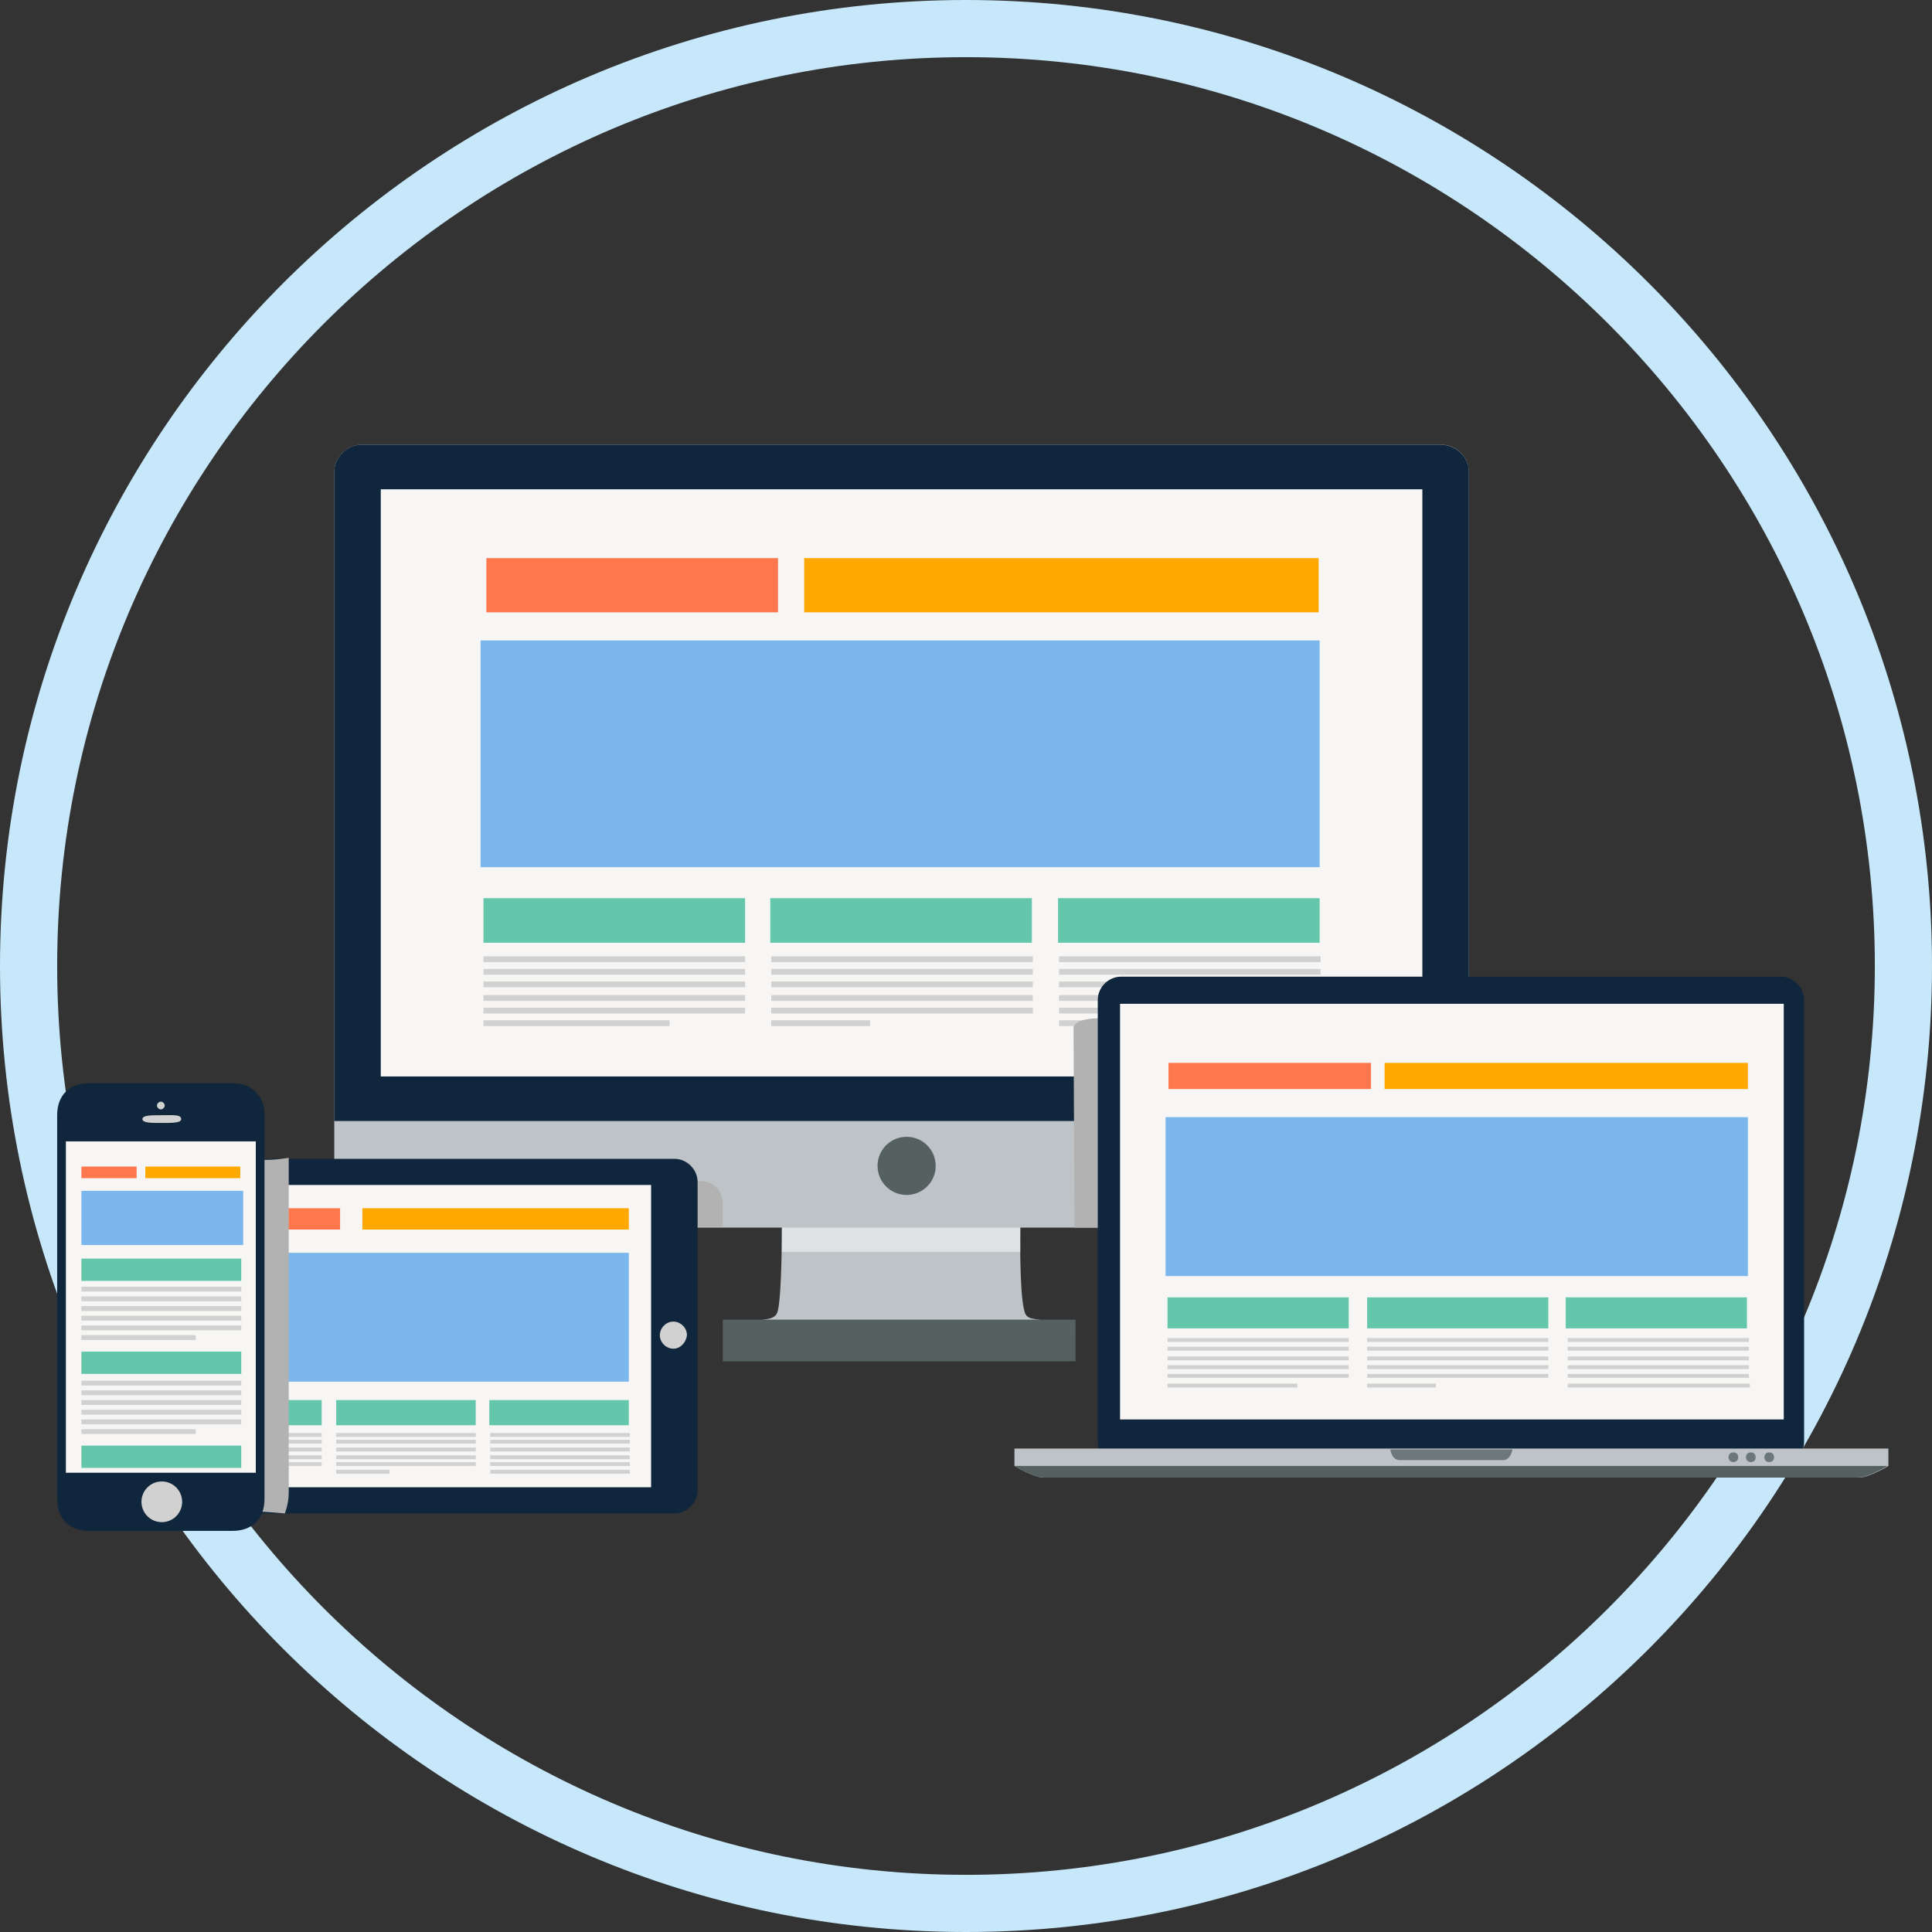
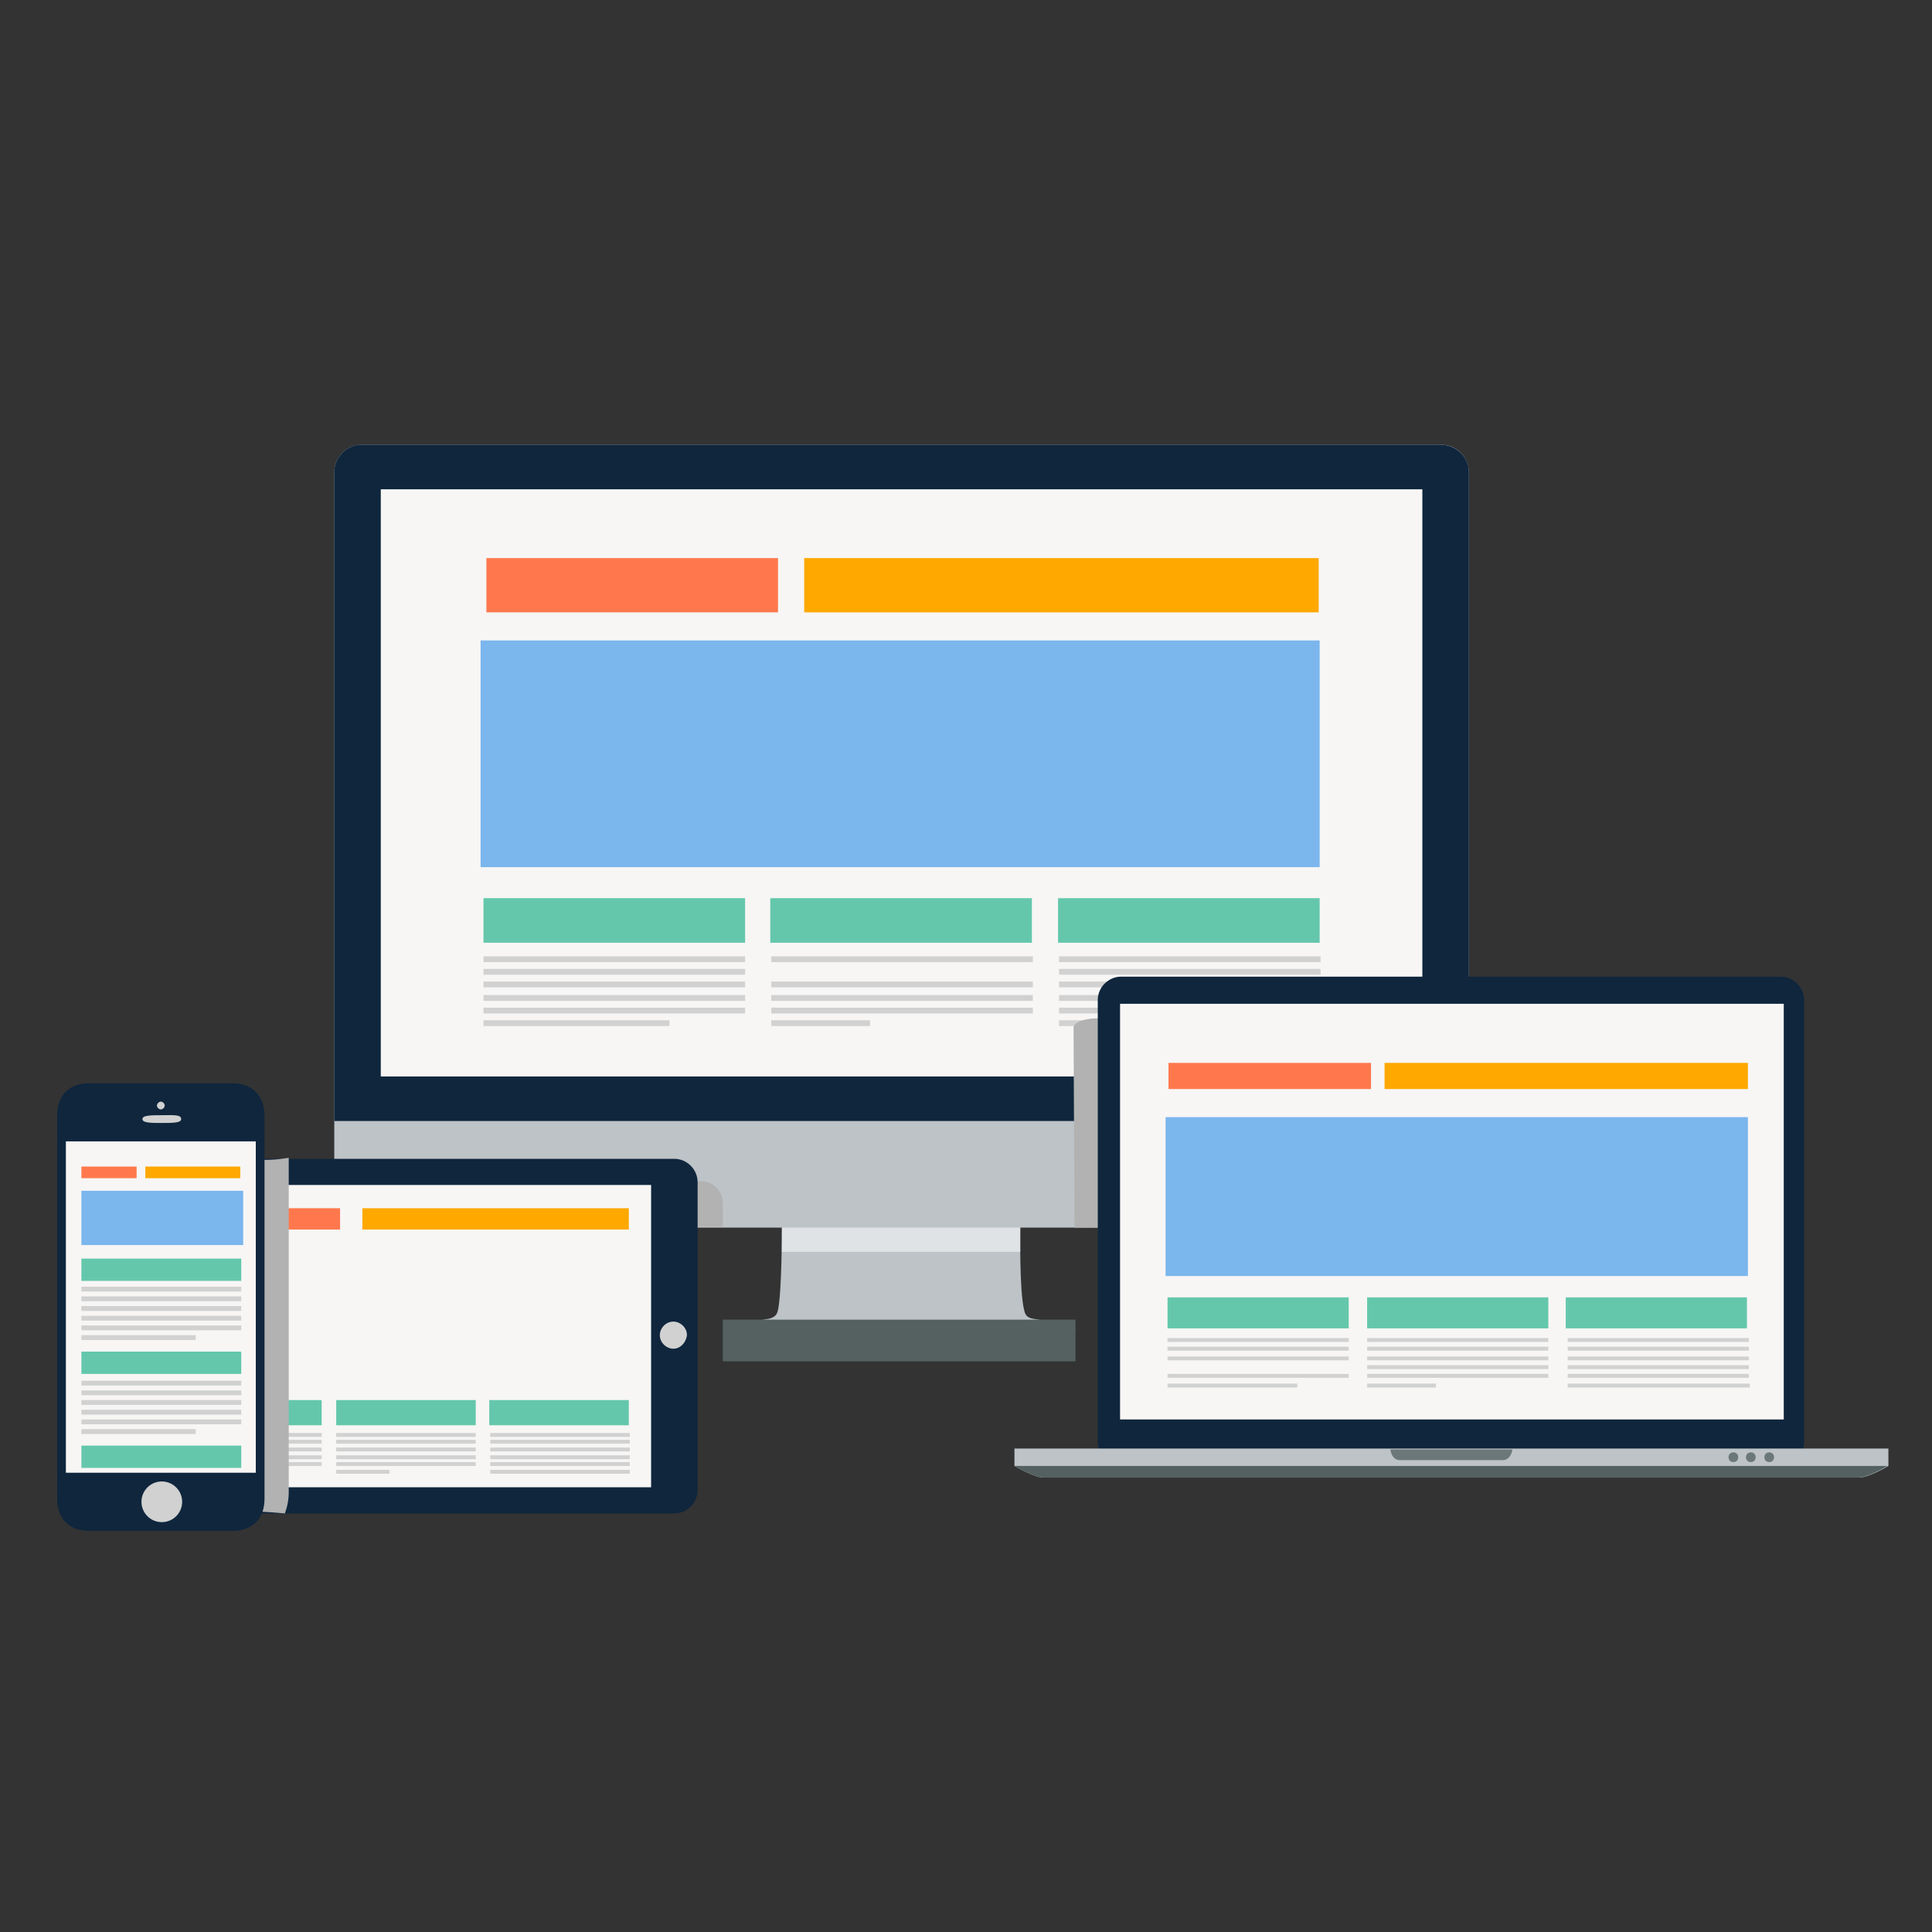
<svg xmlns="http://www.w3.org/2000/svg" version="1.1" id="レイヤー_1" x="0px" y="0px" width="199.4px" height="199.4px" viewBox="0 0 199.4 199.4" style="enable-background:new 0 0 199.4 199.4;" xml:space="preserve">
  <rect x="0" y="0" width="199.4" height="199.4" fill="#333333" stroke="none" />
  <style type="text/css">
	.st0{fill:#C7E8FA;}
	.st1{opacity:0.68;}
	.st2{fill:url(#SVGID_1_);}
	.st3{fill:#E0E0E0;}
	.st4{fill:#1487E3;}
	.st5{fill:#78C2FF;}
	.st6{fill:#FF8761;}
	.st7{fill:#323657;}
	.st8{fill:#FFFFFF;}
	.st9{fill:#939FC2;}
	.st10{fill:url(#SVGID_2_);}
	.st11{fill:url(#SVGID_3_);}
	.st12{fill:#E2D2CA;}
	.st13{fill:#F2E2D9;}
	.st14{fill:#CCBDB7;}
	.st15{fill:#948A84;}
	.st16{fill:#4AAAF1;}
	.st17{fill:#EAD8CF;}
	.st18{fill:#DA9B5B;}
	.st19{fill:#424773;}
	.st20{fill:#292C47;}
	.st21{fill:#EEA886;}
	.st22{fill:#3A3F47;}
	.st23{fill:#918783;}
	.st24{fill:#5E5854;}
	.st25{fill:#BFB2AC;}
	.st26{fill:#F5F7FF;}
	.st27{fill:#918681;}
	.st28{fill:#1D3B54;}
	.st29{fill:#DFE1E8;}
	.st30{fill:#609AE8;}
	.st31{fill:#9CC7FF;}
	.st32{fill:#D7D7E6;}
	.st33{fill:#787878;}
	.st34{opacity:0.68;fill:url(#SVGID_4_);}
	.st35{fill:#FFC055;}
	.st36{fill:#FFC455;}
	.st37{fill:#202338;}
	.st38{fill:#1C4054;}
	.st39{fill:#DCE6FA;}
	.st40{fill:#EEA987;}
	.st41{fill:#89909C;}
	.st42{fill:#252E3B;}
	.st43{fill:#A77860;}
	.st44{fill:#EBEBEB;}
	.st45{fill:#DE9673;}
	.st46{fill:#20477A;}
	.st47{fill:#4C5285;}
	.st48{fill:#EDDAD3;}
	.st49{fill:#FCCCA2;}
	.st50{fill:#CFBEB8;}
	.st51{fill:#48B0F0;}
	.st52{fill:#0E2D3D;}
	.st53{fill:#285173;}
	.st54{fill:#D6C5BE;}
	.st55{fill:#24669E;}
	.st56{fill:#FAE6DE;}
	.st57{fill:#EB4747;}
	.st58{fill:url(#SVGID_5_);}
	.st59{clip-path:url(#SVGID_7_);}
	.st60{clip-path:url(#SVGID_9_);}
	.st61{clip-path:url(#SVGID_11_);}
	.st62{fill:#DEDEDE;}
	.st63{fill:#242424;}
	.st64{clip-path:url(#SVGID_13_);}
	.st65{clip-path:url(#SVGID_15_);}
	.st66{fill:#808080;}
	.st67{clip-path:url(#SVGID_17_);}
	.st68{clip-path:url(#SVGID_19_);}
	.st69{fill:#C7C7C7;}
	.st70{fill:#A8A8A8;}
	.st71{fill:#8F8F8F;}
	.st72{fill:#9BFF9B;}
	.st73{fill:#9BD5FF;}
	.st74{fill:#FF9B9B;}
	.st75{fill:#DF9BFF;}
	.st76{fill:#F0FF9B;}
	.st77{clip-path:url(#SVGID_21_);}
	.st78{fill:#BDBDBD;}
	.st79{fill:#FFB6B6;}
	.st80{clip-path:url(#SVGID_23_);}
	.st81{fill:#D4D4D4;}
	.st82{clip-path:url(#SVGID_25_);}
	.st83{fill:#999999;}
	.st84{clip-path:url(#SVGID_27_);}
	.st85{clip-path:url(#SVGID_29_);}
	.st86{clip-path:url(#SVGID_31_);}
	.st87{fill:#B6E3FF;}
	.st88{clip-path:url(#SVGID_33_);}
	.st89{clip-path:url(#SVGID_35_);}
	.st90{clip-path:url(#SVGID_37_);}
	.st91{clip-path:url(#SVGID_39_);}
	.st92{clip-path:url(#SVGID_41_);}
	.st93{fill:#B6FFBF;}
	.st94{clip-path:url(#SVGID_43_);}
	.st95{clip-path:url(#SVGID_45_);}
	.st96{clip-path:url(#SVGID_47_);}
	.st97{clip-path:url(#SVGID_49_);}
	.st98{clip-path:url(#SVGID_51_);}
	.st99{fill:#C9B6FF;}
	.st100{clip-path:url(#SVGID_53_);}
	.st101{clip-path:url(#SVGID_55_);}
	.st102{clip-path:url(#SVGID_57_);}
	.st103{clip-path:url(#SVGID_59_);}
	.st104{clip-path:url(#SVGID_61_);}
	.st105{clip-path:url(#SVGID_63_);}
	.st106{clip-path:url(#SVGID_65_);}
	.st107{clip-path:url(#SVGID_67_);}
	.st108{clip-path:url(#SVGID_69_);}
	.st109{clip-path:url(#SVGID_71_);}
	.st110{clip-path:url(#SVGID_73_);}
	.st111{clip-path:url(#SVGID_75_);}
	.st112{clip-path:url(#SVGID_77_);}
	.st113{fill:#EEB6FF;}
	.st114{clip-path:url(#SVGID_79_);}
	.st115{clip-path:url(#SVGID_81_);}
	.st116{clip-path:url(#SVGID_83_);}
	.st117{clip-path:url(#SVGID_85_);}
	.st118{clip-path:url(#SVGID_87_);}
	.st119{fill:#FFAF66;}
	.st120{clip-path:url(#SVGID_89_);}
	.st121{clip-path:url(#SVGID_91_);}
	.st122{fill:#FFD6B0;}
	.st123{fill:#FFECDB;}
	.st124{clip-path:url(#SVGID_93_);}
	.st125{clip-path:url(#SVGID_95_);}
	.st126{fill:#DBF0FF;}
	.st127{fill:#2B2B2B;}
	.st128{clip-path:url(#SVGID_97_);}
	.st129{fill:#A1A1A1;}
	.st130{fill:#A86F59;}
	.st131{clip-path:url(#SVGID_99_);}
	.st132{fill:#E3E3E3;}
	.st133{clip-path:url(#SVGID_101_);}
	.st134{clip-path:url(#SVGID_103_);}
	.st135{clip-path:url(#SVGID_105_);}
	.st136{fill:#DB9A81;}
	.st137{fill:#FFD0BD;}
	.st138{clip-path:url(#SVGID_107_);}
	.st139{fill:#FFE880;}
	.st140{fill:#FF3B3B;}
	.st141{clip-path:url(#SVGID_109_);}
	.st142{fill:#CFCFCF;}
	.st143{clip-path:url(#SVGID_111_);}
	.st144{clip-path:url(#SVGID_113_);}
	.st145{clip-path:url(#SVGID_115_);}
	.st146{clip-path:url(#SVGID_117_);}
	.st147{clip-path:url(#SVGID_119_);}
	.st148{clip-path:url(#SVGID_121_);}
	.st149{clip-path:url(#SVGID_123_);}
	.st150{clip-path:url(#SVGID_125_);}
	.st151{fill:#946958;}
	.st152{clip-path:url(#SVGID_127_);}
	.st153{clip-path:url(#SVGID_129_);}
	.st154{clip-path:url(#SVGID_131_);}
	.st155{clip-path:url(#SVGID_133_);}
	.st156{clip-path:url(#SVGID_135_);}
	.st157{opacity:0.9;fill:#BBBDBF;}
	.st158{fill:#C1C1C6;}
	.st159{fill:#D3D2D7;}
	.st160{fill:#E9E8ED;}
	.st161{fill:#5F7673;}
	.st162{fill:#2C2C2C;}
	.st163{fill:#5A5A5C;}
	.st164{fill:#6E7C84;}
	.st165{fill:#F9CB8F;}
	.st166{fill:#231F20;}
	.st167{fill:#099389;}
	.st168{fill:#00A9A3;}
	.st169{fill:#474745;}
	.st170{fill:#EAB575;}
	.st171{fill:#FFF67C;}
	.st172{fill:#A85300;}
	.st173{fill:#E2E2E8;}
	.st174{fill:#3B2314;}
	.st175{fill:#B2937D;}
	.st176{fill:#492E1F;}
	.st177{fill:#C3B59A;}
	.st178{fill:#1D241C;}
	.st179{fill:#040404;}
	.st180{fill:#EF7B73;}
	.st181{fill:#DB5353;}
	.st182{fill:#FEFEFE;}
	.st183{fill:#634D30;}
	.st184{fill:#FAFAFA;}
	.st185{fill:#EFBE84;}
	.st186{fill:#080B0B;}
	.st187{fill:#9E9E9E;}
	.st188{fill:#99221F;}
	.st189{fill:none;stroke:#231F20;stroke-width:0.822;stroke-miterlimit:10;}
	.st190{fill:#171717;}
	.st191{fill:#191919;}
	.st192{fill:#D87F5B;}
	.st193{fill:#EFC36A;}
	.st194{fill:#754C28;}
	.st195{opacity:0.3;fill:url(#SVGID_136_);}
	.st196{fill:#FEFEFC;}
	.st197{fill:none;stroke:#58595B;stroke-width:0.745;stroke-miterlimit:10;}
	.st198{fill:#929497;}
	.st199{fill:none;stroke:#BE1E2D;stroke-width:0.745;stroke-linejoin:round;stroke-miterlimit:10;}
	.st200{fill:none;}
	.st201{fill:#E6E7E8;}
	.st202{fill:none;stroke:#BBBDBF;stroke-width:0.5;stroke-linecap:round;stroke-linejoin:round;stroke-miterlimit:10;}
	.st203{opacity:0.3;fill:url(#SVGID_137_);}
	.st204{opacity:0.3;fill:url(#SVGID_138_);}
	.st205{fill:#F1F1F2;}
	.st206{fill:#A2909E;}
	.st207{fill:#5995CC;}
	.st208{fill:#EF4D43;}
	.st209{fill:#F8A71A;}
	.st210{fill:#FFCC64;}
	.st211{fill:none;stroke:#A6A8AB;stroke-width:0.209;stroke-miterlimit:10;}
	.st212{fill:none;stroke:#A6A8AB;stroke-width:0.132;stroke-miterlimit:10;}
	.st213{fill:#303132;}
	.st214{fill:#3A6380;}
	.st215{fill:#F7B55E;}
	.st216{fill:#BE1E2D;}
	.st217{opacity:0.3;fill:url(#SVGID_139_);}
	.st218{fill:#FEFEFC;stroke:#FFFFFD;stroke-width:2;stroke-linejoin:round;stroke-miterlimit:10;}
	.st219{fill:#CCCCCC;}
	.st220{opacity:0.3;}
	.st221{fill:#3F3F3E;}
	.st222{fill:#E5B08C;}
	.st223{fill:#F4C48C;}
	.st224{fill:#F8B354;}
	.st225{fill:#CE3043;}
	.st226{fill:#70431C;}
	.st227{fill:#F9CDB2;}
	.st228{fill:#FAAF40;}
	.st229{fill:#603813;}
	.st230{fill:#F6C59F;}
	.st231{fill:#594125;}
	.st232{fill:#1BC1B5;}
	.st233{opacity:0.2;fill:#5275A0;}
	.st234{fill:#0056EC;}
	.st235{fill:#C8DBFB;}
	.st236{fill:#0C2340;}
	.st237{fill:#EF832B;}
	.st238{fill:#FFB9A3;}
	.st239{fill:#0B43A4;}
	.st240{fill:#047F76;}
	.st241{fill:#009790;}
	.st242{fill:#4A49CA;}
	.st243{fill:#D8742A;}
	.st244{fill:#FCEEC8;}
	.st245{fill:#FFFBF4;}
	.st246{fill:#F6CF67;}
	.st247{fill:#385A64;}
	.st248{fill:#142328;}
	.st249{fill:#2F5059;}
	.st250{fill:#768388;}
	.st251{display:none;fill:#768388;}
	.st252{fill:#FFFAF1;}
	.st253{fill:#D15D3E;}
	.st254{opacity:0.15;fill:#BFBBB5;}
	.st255{fill:#1A3139;}
	.st256{fill:#E9BB8D;}
	.st257{opacity:0.5;fill:#B6EEEE;}
	.st258{opacity:0.1;}
	.st259{fill:#B99B4D;}
	.st260{fill:#A0724A;}
	.st261{fill:#9A442D;}
	.st262{fill:#3C545E;}
	.st263{fill:#BFBFBF;}
	.st264{fill:#D2B059;}
	.st265{fill:#513634;}
	.st266{fill:#EDEDED;}
	.st267{fill:#33211F;}
	.st268{fill:#D1D1D1;}
	.st269{fill:#BCBCBC;}
	.st270{fill:#DB3F33;}
	.st271{fill:#424242;}
	.st272{fill:#BEC5DC;}
	.st273{fill:#CAD1E8;}
	.st274{opacity:0.5;}
	.st275{fill:#E3E8F8;}
	.st276{fill:#E3E7F3;}
	.st277{fill:#B6BCCD;}
	.st278{fill:#D9D9D9;}
	.st279{fill:#83575A;}
	.st280{fill:#F3605C;}
	.st281{fill:#FFDC29;}
	.st282{fill:#634544;}
	.st283{fill:#4C3232;}
	.st284{fill:#FFC1AF;}
	.st285{fill:#B2AF3F;}
	.st286{fill:#C9C957;}
	.st287{fill:#BCB94B;}
	.st288{fill:#5555AC;}
	.st289{fill:#7979CC;}
	.st290{fill:#6969C0;}
	.st291{fill:#6E4243;}
	.st292{fill:#3A2323;}
	.st293{fill:#565656;}
	.st294{fill:#A2361D;}
	.st295{fill:#7F5456;}
	.st296{fill:#EC4B4E;}
	.st297{fill:#FFC4B2;}
	.st298{fill:#7F9FDC;}
	.st299{fill:#593C3C;}
	.st300{fill:#FF5252;}
	.st301{fill:#492E2E;}
	.st302{fill:#AEB9CD;}
	.st303{fill:#C2CBDA;}
	.st304{fill:#9E7276;}
	.st305{fill:#D1322A;}
	.st306{fill:#FF646C;}
	.st307{fill:#A09A32;}
	.st308{fill:#DBD86A;}
	.st309{fill:#684A49;}
	.st310{fill:#FFAB95;}
	.st311{fill:#FFC3B1;}
	.st312{fill:#C04F9D;}
	.st313{fill:#FF9E8B;}
	.st314{fill:#FF8484;}
	.st315{fill:#FFBEAC;}
	.st316{fill:#B3BBD2;}
	.st317{fill:#7F7FD3;}
	.st318{fill:#46469B;}
	.st319{fill:#85B6C5;}
	.st320{fill:#C9E8F1;}
	.st321{fill:#225081;}
	.st322{fill:#E17B6B;}
	.st323{fill:#AB4A55;}
	.st324{fill:#F4BF5B;}
	.st325{fill:#F5A55B;}
	.st326{fill:#C8E7F0;}
	.st327{fill:#C79464;}
	.st328{fill:#915949;}
	.st329{fill:#386346;}
	.st330{fill:#548492;}
	.st331{fill:#F6A88A;}
	.st332{fill:#E27C6B;}
	.st333{fill:#F0EFEA;}
	.st334{fill:#498851;}
	.st335{fill:#FDFAE8;}
	.st336{fill:#E35B5B;}
	.st337{fill-rule:evenodd;clip-rule:evenodd;fill:#2B2B2B;}
	.st338{fill-rule:evenodd;clip-rule:evenodd;fill:#3F8671;}
	.st339{fill:#ECE7D0;}
	.st340{fill-rule:evenodd;clip-rule:evenodd;fill:#E27C6B;}
	.st341{fill:#88A9BA;}
	.st342{fill:#F2F1EC;}
	.st343{fill:#3F8671;}
	.st344{fill:#E35D5B;}
	.st345{fill-rule:evenodd;clip-rule:evenodd;fill:#F6A88A;}
	.st346{fill-rule:evenodd;clip-rule:evenodd;fill:#F2F1EC;}
	.st347{fill:#F5C15E;}
	.st348{fill:#243C57;}
	.st349{fill:#C69364;}
	.st350{fill:#F6C15C;}
	.st351{fill:#90594A;}
	.st352{fill-rule:evenodd;clip-rule:evenodd;fill:#C9E8F1;}
	.st353{fill:#BDC3C7;}
	.st354{fill:url(#SVGID_140_);}
	.st355{fill:#6B6C70;}
	.st356{fill:#556161;}
	.st357{fill:#DFE3E5;}
	.st358{fill:#0F263D;}
	.st359{fill:#F7F6F5;}
	.st360{fill:#7BB6ED;}
	.st361{fill:#FF784D;}
	.st362{fill:#FEA800;}
	.st363{fill:#64C7AB;}
	.st364{fill:#B2B2B2;}
	.st365{fill-rule:evenodd;clip-rule:evenodd;fill:#B2B2B2;}
	.st366{fill-rule:evenodd;clip-rule:evenodd;fill:#0F263D;}
	.st367{fill-rule:evenodd;clip-rule:evenodd;fill:#F7F6F5;}
	.st368{fill-rule:evenodd;clip-rule:evenodd;fill:#D1D1D1;}
	.st369{fill:#6B7778;}
</style>
-   <path class="st0" d="M99.7,199.4c-55,0-99.7-44.7-99.7-99.7S44.7,0,99.7,0s99.7,44.7,99.7,99.7S154.7,199.4,99.7,199.4z M99.7,5.9  C48,5.9,5.9,48,5.9,99.7s42.1,93.8,93.8,93.8s93.8-42.1,93.8-93.8S151.4,5.9,99.7,5.9z" />
  <g>
    <g>
      <g>
        <path class="st353" d="M110.6,136.8c-0.9-0.2-2.8-0.5-4-0.7c-0.6-0.1-0.8-0.4-0.9-0.9c-0.5-1.9-0.4-8.5-0.4-8.5H94.4h-2.9H80.7     c0,0,0,6.6-0.4,8.5c-0.1,0.4-0.2,0.7-0.9,0.9c-1.2,0.2-3.1,0.5-4,0.7c-0.3,0.1-0.3,0.3-0.2,0.4c0,0.1,0.1,0.2,0.3,0.2     c0.3,0.1,9.5,0.1,18.4,0.1c8.4,0,16.5,0,16.8-0.1c0.1,0,0.2-0.1,0.3-0.2C110.9,137.1,110.9,136.8,110.6,136.8z" />
        <linearGradient id="SVGID_1_" gradientUnits="userSpaceOnUse" x1="92.988" y1="139.816" x2="92.988" y2="139.449">
          <stop offset="0" style="stop-color:#101010" />
          <stop offset="8.673470e-02" style="stop-color:#000000" />
          <stop offset="0.628" style="stop-color:#F2F3F4" />
          <stop offset="0.883" style="stop-color:#000000" />
        </linearGradient>
        <path class="st2" d="M110.8,139.5c-0.1,0.1-0.1,0.2-0.3,0.2c-0.3,0.1-8.4,0.1-16.8,0.1c-8.9,0-18.1,0-18.4-0.1     c-0.1,0-0.2-0.1-0.3-0.2L110.8,139.5z" />
        <path class="st355" d="M75.1,139.4c0-0.1,0.1,0.2,0.3,0.2c0.3,0.1,9.5,0.1,18.4,0.1c8.4,0,16.5,0,16.8-0.1c0.1,0,0.2-0.1,0.3-0.2     c0,0,0,0.6-0.9,0.6c-0.9,0-34,0-34,0S75.3,140,75.1,139.4z" />
        <rect x="74.6" y="136.2" class="st356" width="36.4" height="4.3" />
        <polygon class="st357" points="105.3,129.2 80.7,129.2 80.7,126.1 105.3,126.1    " />
        <path class="st353" d="M151.6,123.9c0,1.5-1.3,2.8-2.8,2.8H37.3c-1.5,0-2.8-1.3-2.8-2.8V48.7c0-1.5,1.3-2.8,2.8-2.8h111.5     c1.5,0,2.8,1.3,2.8,2.8V123.9z" />
        <path class="st358" d="M148.7,45.9H37.3c-1.5,0-2.8,1.3-2.8,2.8v67h117.1v-67C151.6,47.2,150.3,45.9,148.7,45.9z" />
        <rect x="39.3" y="50.5" class="st359" width="107.5" height="60.6" />
      </g>
      <g>
        <rect x="49.6" y="66.1" class="st360" width="86.6" height="23.4" />
        <g>
          <rect x="50.2" y="57.6" class="st361" width="30.1" height="5.6" />
          <rect x="83" y="57.6" class="st362" width="53.1" height="5.6" />
        </g>
        <g>
          <g>
            <rect x="49.9" y="92.7" class="st363" width="27" height="4.6" />
            <rect x="49.9" y="98.7" class="st268" width="27" height="0.6" />
            <rect x="49.9" y="100" class="st268" width="27" height="0.6" />
            <rect x="49.9" y="101.3" class="st268" width="27" height="0.6" />
            <rect x="49.9" y="102.7" class="st268" width="27" height="0.6" />
            <rect x="49.9" y="104" class="st268" width="27" height="0.6" />
            <rect x="49.9" y="105.3" class="st268" width="19.2" height="0.6" />
          </g>
          <g>
-             <rect x="79.6" y="100" class="st268" width="27" height="0.6" />
            <rect x="79.6" y="101.3" class="st268" width="27" height="0.6" />
            <rect x="79.6" y="98.7" class="st268" width="27" height="0.6" />
            <rect x="79.6" y="102.7" class="st268" width="27" height="0.6" />
            <rect x="79.6" y="104" class="st268" width="27" height="0.6" />
            <rect x="79.6" y="105.3" class="st268" width="10.2" height="0.6" />
            <rect x="79.5" y="92.7" class="st363" width="27" height="4.6" />
          </g>
          <g>
            <rect x="109.3" y="100" class="st268" width="27" height="0.6" />
            <rect x="109.3" y="101.3" class="st268" width="27" height="0.6" />
            <rect x="109.3" y="98.7" class="st268" width="27" height="0.6" />
            <rect x="109.3" y="102.7" class="st268" width="27" height="0.6" />
            <rect x="109.3" y="104" class="st268" width="27" height="0.6" />
            <rect x="109.3" y="105.3" class="st268" width="27" height="0.6" />
            <rect x="109.2" y="92.7" class="st363" width="27" height="4.6" />
          </g>
        </g>
      </g>
-       <ellipse transform="matrix(0.993 -0.122 0.122 0.993 -13.95 12.279)" class="st356" cx="93.5" cy="120.3" rx="3" ry="3" />
    </g>
  </g>
  <g>
    <path class="st364" d="M74.6,124.2c0-1.3-1-2.3-2.3-2.3H28.1c-1.3,0-2.3,1-2.3,2.3v2.4h48.8V124.2z" />
  </g>
  <g>
    <g>
      <path class="st358" d="M69.6,119.6H23c-1.3,0-2.4,1.1-2.4,2.4v31.8c0,1.3,1.1,2.4,2.4,2.4h46.6c1.3,0,2.4-1.1,2.4-2.4V122    C72,120.7,70.9,119.6,69.6,119.6z" />
      <path class="st356" d="M23.4,138.3c-0.3,0-0.5-0.2-0.5-0.5c0-0.3,0.2-0.5,0.5-0.5c0.3,0,0.5,0.2,0.5,0.5    C23.8,138.1,23.6,138.3,23.4,138.3z" />
      <rect x="25.5" y="122.3" class="st359" width="41.7" height="31.2" />
      <path class="st268" d="M69.5,139.2c-0.7,0-1.4-0.6-1.4-1.4c0-0.7,0.6-1.4,1.4-1.4c0.7,0,1.4,0.6,1.4,1.4    C70.8,138.6,70.2,139.2,69.5,139.2z" />
    </g>
    <g>
-       <rect x="18.7" y="129.3" class="st360" width="46.2" height="13.3" />
      <g>
        <rect x="19" y="124.7" class="st361" width="16.1" height="2.2" />
        <rect x="37.4" y="124.7" class="st362" width="27.5" height="2.2" />
      </g>
      <g>
        <g>
          <rect x="18.8" y="144.5" class="st363" width="14.4" height="2.6" />
          <rect x="18.8" y="147.9" class="st268" width="14.4" height="0.4" />
          <rect x="18.8" y="148.6" class="st268" width="14.4" height="0.4" />
          <rect x="18.8" y="149.4" class="st268" width="14.4" height="0.4" />
          <rect x="18.8" y="150.2" class="st268" width="14.4" height="0.4" />
          <rect x="18.8" y="150.9" class="st268" width="14.4" height="0.4" />
          <rect x="18.8" y="151.7" class="st268" width="10.3" height="0.4" />
        </g>
        <g>
          <rect x="34.7" y="148.6" class="st268" width="14.4" height="0.4" />
          <rect x="34.7" y="149.4" class="st268" width="14.4" height="0.4" />
          <rect x="34.7" y="147.9" class="st268" width="14.4" height="0.4" />
          <rect x="34.7" y="150.2" class="st268" width="14.4" height="0.4" />
          <rect x="34.7" y="150.9" class="st268" width="14.4" height="0.4" />
          <rect x="34.7" y="151.7" class="st268" width="5.5" height="0.4" />
          <rect x="34.7" y="144.5" class="st363" width="14.4" height="2.6" />
        </g>
        <g>
          <rect x="50.6" y="148.6" class="st268" width="14.4" height="0.4" />
          <rect x="50.6" y="149.4" class="st268" width="14.4" height="0.4" />
          <rect x="50.6" y="147.9" class="st268" width="14.4" height="0.4" />
          <rect x="50.6" y="150.2" class="st268" width="14.4" height="0.4" />
          <rect x="50.6" y="150.9" class="st268" width="14.4" height="0.4" />
          <rect x="50.6" y="151.7" class="st268" width="14.4" height="0.4" />
          <rect x="50.5" y="144.5" class="st363" width="14.4" height="2.6" />
        </g>
      </g>
    </g>
  </g>
  <g>
    <g id="body_3_">
      <g>
        <path class="st365" d="M7.4,154.1c0,0,17.7-34.7,18.6-34.5c1.3,0.2,2.5,0.1,3.8-0.1v34.6c0,1.1-0.4,2.1-0.4,2.1s-2.1-0.2-3.2-0.2     C26.2,156.1,7.4,155.2,7.4,154.1z" />
        <path class="st366" d="M5.9,115.1v39.6c0,2,1.2,3.3,3.3,3.3H24c2,0,3.3-1.2,3.3-3.3v-39.6c0-2-1.3-3.3-3.3-3.3c0,0-11.1,0-14.8,0     C7.2,111.8,5.9,113,5.9,115.1z" />
      </g>
      <circle class="st268" cx="16.7" cy="155" r="2.1" />
      <polygon class="st367" points="6.8,117.8 6.8,152 26.4,152 26.4,117.8 6.8,117.8   " />
    </g>
    <g>
      <path class="st268" d="M17,114.1c0,0.2-0.2,0.4-0.4,0.4c-0.2,0-0.4-0.2-0.4-0.4s0.2-0.4,0.4-0.4C16.8,113.7,17,113.9,17,114.1z" />
      <path class="st368" d="M18.7,115.5c0,0.4-0.9,0.4-2,0.4s-2,0-2-0.4c0-0.4,0.9-0.4,2-0.4S18.7,115,18.7,115.5z" />
    </g>
    <g>
      <rect x="8.4" y="122.9" class="st360" width="16.7" height="5.6" />
      <g>
        <rect x="8.4" y="120.4" class="st361" width="5.7" height="1.2" />
        <rect x="15" y="120.4" class="st362" width="9.8" height="1.2" />
      </g>
      <g>
        <rect x="8.4" y="129.9" class="st363" width="16.5" height="2.3" />
        <rect x="8.4" y="132.8" class="st268" width="16.5" height="0.5" />
        <rect x="8.4" y="133.8" class="st268" width="16.5" height="0.5" />
        <rect x="8.4" y="134.8" class="st268" width="16.5" height="0.5" />
        <rect x="8.4" y="135.8" class="st268" width="16.5" height="0.5" />
        <rect x="8.4" y="136.8" class="st268" width="16.5" height="0.5" />
        <rect x="8.4" y="137.8" class="st268" width="11.8" height="0.5" />
      </g>
      <g>
        <rect x="8.4" y="139.5" class="st363" width="16.5" height="2.3" />
        <rect x="8.4" y="142.5" class="st268" width="16.5" height="0.5" />
        <rect x="8.4" y="143.5" class="st268" width="16.5" height="0.5" />
        <rect x="8.4" y="144.5" class="st268" width="16.5" height="0.5" />
        <rect x="8.4" y="145.5" class="st268" width="16.5" height="0.5" />
        <rect x="8.4" y="146.5" class="st268" width="16.5" height="0.5" />
        <rect x="8.4" y="147.5" class="st268" width="11.8" height="0.5" />
      </g>
      <g>
        <rect x="8.4" y="149.2" class="st363" width="16.5" height="2.3" />
      </g>
    </g>
  </g>
  <g>
    <g>
      <g>
        <g>
          <g>
            <path class="st364" d="M113.3,126.7c-1.4,0-1.4,0-2.4,0l-0.1-20.6c0-0.6,1.1-1,2.5-1h69c1.4,0,2.5,0.5,2.5,1v19.6       c0,0.6-1.1,1-2.5,1H113.3z" />
            <path class="st358" d="M115.7,151.2c-1.3,0-2.4-1.1-2.4-2.4v-45.6c0-1.3,1.1-2.4,2.4-2.4h68.1c1.3,0,2.4,1.1,2.4,2.4v45.6       c0,1.3-1.1,2.4-2.4,2.4H115.7z" />
            <rect x="115.6" y="103.6" class="st359" width="68.5" height="42.9" />
            <g>
              <rect x="120.3" y="115.3" class="st360" width="60.1" height="16.4" />
              <g>
                <rect x="120.6" y="109.7" class="st361" width="20.9" height="2.7" />
                <rect x="142.9" y="109.7" class="st362" width="37.5" height="2.7" />
              </g>
              <g>
                <g>
                  <rect x="120.5" y="133.9" class="st363" width="18.7" height="3.2" />
                  <rect x="120.5" y="138.1" class="st268" width="18.7" height="0.4" />
                  <rect x="120.5" y="139" class="st268" width="18.7" height="0.4" />
                  <rect x="120.5" y="140" class="st268" width="18.7" height="0.4" />
-                   <rect x="120.5" y="140.9" class="st268" width="18.7" height="0.4" />
                  <rect x="120.5" y="141.8" class="st268" width="18.7" height="0.4" />
                  <rect x="120.5" y="142.8" class="st268" width="13.4" height="0.4" />
                </g>
                <g>
                  <rect x="141.1" y="139" class="st268" width="18.7" height="0.4" />
                  <rect x="141.1" y="140" class="st268" width="18.7" height="0.4" />
                  <rect x="141.1" y="138.1" class="st268" width="18.7" height="0.4" />
                  <rect x="141.1" y="140.9" class="st268" width="18.7" height="0.4" />
                  <rect x="141.1" y="141.8" class="st268" width="18.7" height="0.4" />
                  <rect x="141.1" y="142.8" class="st268" width="7.1" height="0.4" />
                  <rect x="141.1" y="133.9" class="st363" width="18.7" height="3.2" />
                </g>
                <g>
                  <rect x="161.8" y="139" class="st268" width="18.7" height="0.4" />
                  <rect x="161.8" y="140" class="st268" width="18.7" height="0.4" />
                  <rect x="161.8" y="138.1" class="st268" width="18.7" height="0.4" />
                  <rect x="161.8" y="140.9" class="st268" width="18.7" height="0.4" />
                  <rect x="161.8" y="141.8" class="st268" width="18.7" height="0.4" />
                  <rect x="161.8" y="142.8" class="st268" width="18.8" height="0.4" />
                  <rect x="161.6" y="133.9" class="st363" width="18.7" height="3.2" />
                </g>
              </g>
            </g>
          </g>
        </g>
        <g>
          <path class="st353" d="M149.8,149.5h-45.1v1.8c0,0,2,1.2,3,1.2h42.1h42.1c1,0,3-1.2,3-1.2v-1.8H149.8z" />
          <path class="st356" d="M104.7,151.3c0,0,2,1.2,3,1.2h84.1c1,0,3-1.2,3-1.2H104.7z" />
          <path class="st369" d="M155.1,150.7c-2.7,0-8,0-10.6,0c-0.9,0-1-1.1-1-1.1h12.6C156.1,149.5,156,150.7,155.1,150.7z" />
        </g>
      </g>
      <g>
        <g>
          <path class="st369" d="M179.4,150.4c0,0.3-0.2,0.5-0.5,0.5c-0.3,0-0.5-0.2-0.5-0.5c0-0.3,0.2-0.5,0.5-0.5      C179.2,149.9,179.4,150.1,179.4,150.4z" />
          <path class="st369" d="M181.2,150.4c0,0.3-0.2,0.5-0.5,0.5c-0.3,0-0.5-0.2-0.5-0.5c0-0.3,0.2-0.5,0.5-0.5      C181,149.9,181.2,150.1,181.2,150.4z" />
          <path class="st369" d="M183.1,150.4c0,0.3-0.2,0.5-0.5,0.5s-0.5-0.2-0.5-0.5c0-0.3,0.2-0.5,0.5-0.5S183.1,150.1,183.1,150.4z" />
        </g>
      </g>
    </g>
  </g>
</svg>